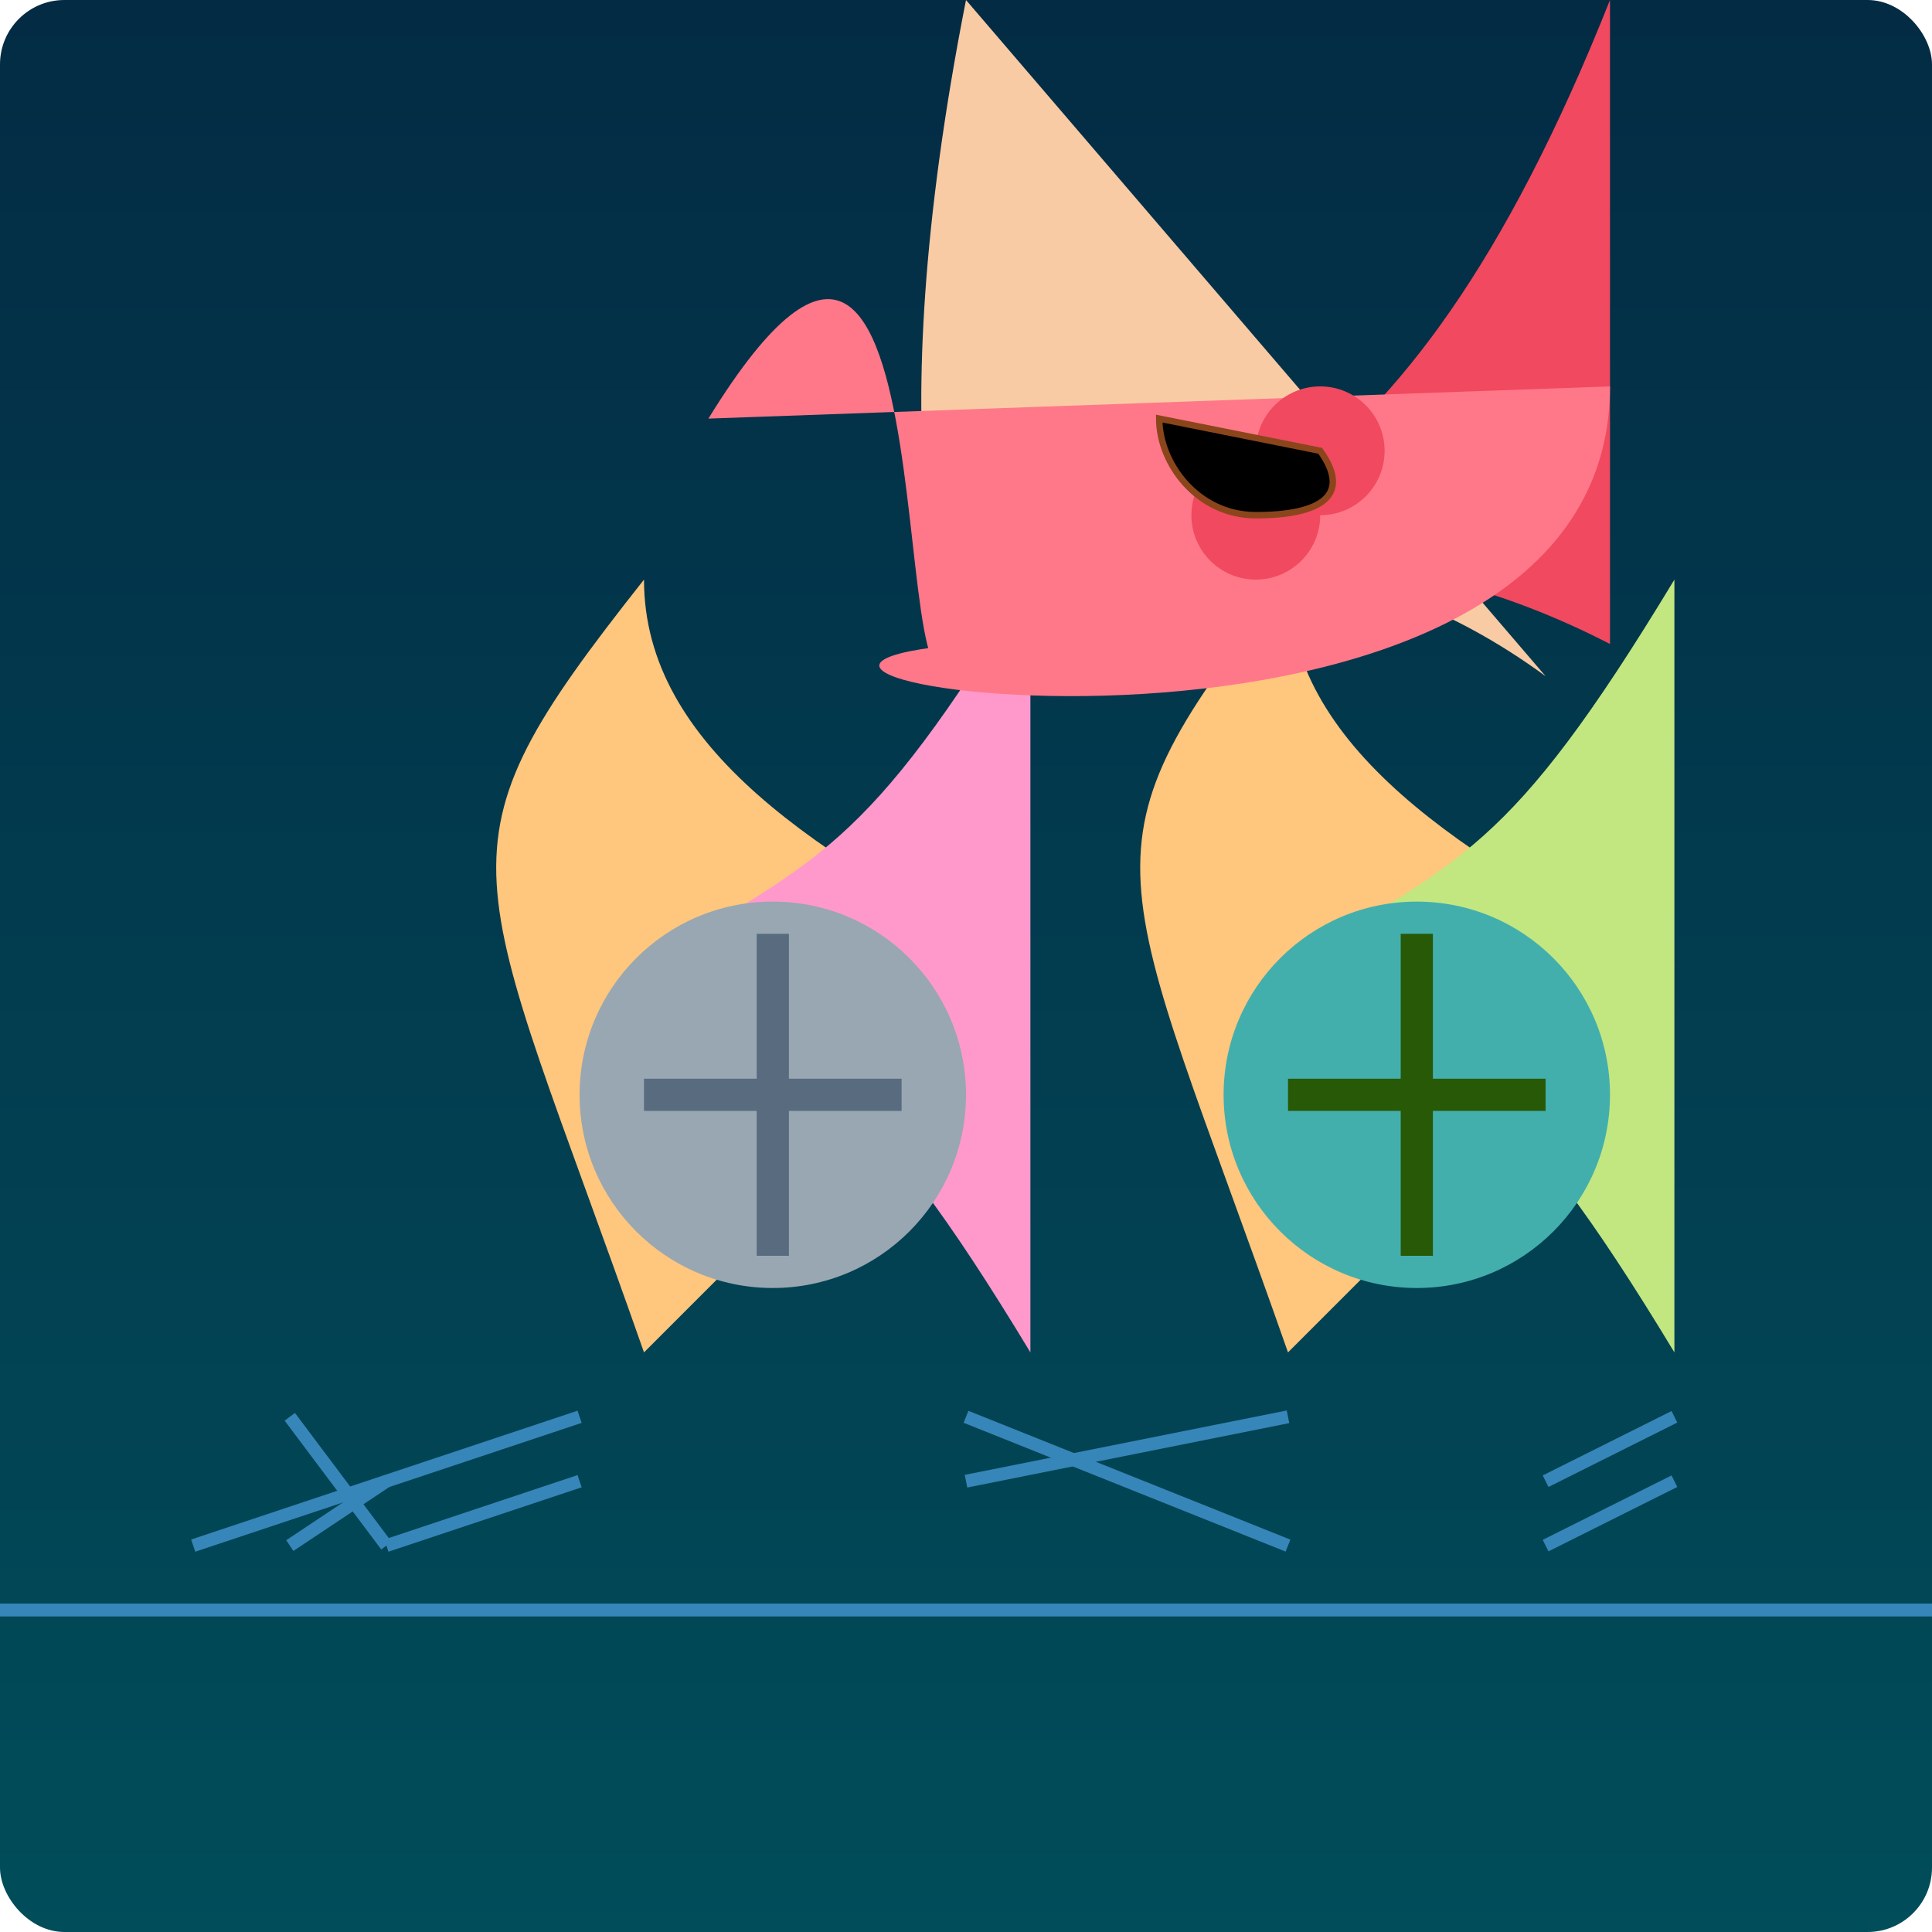
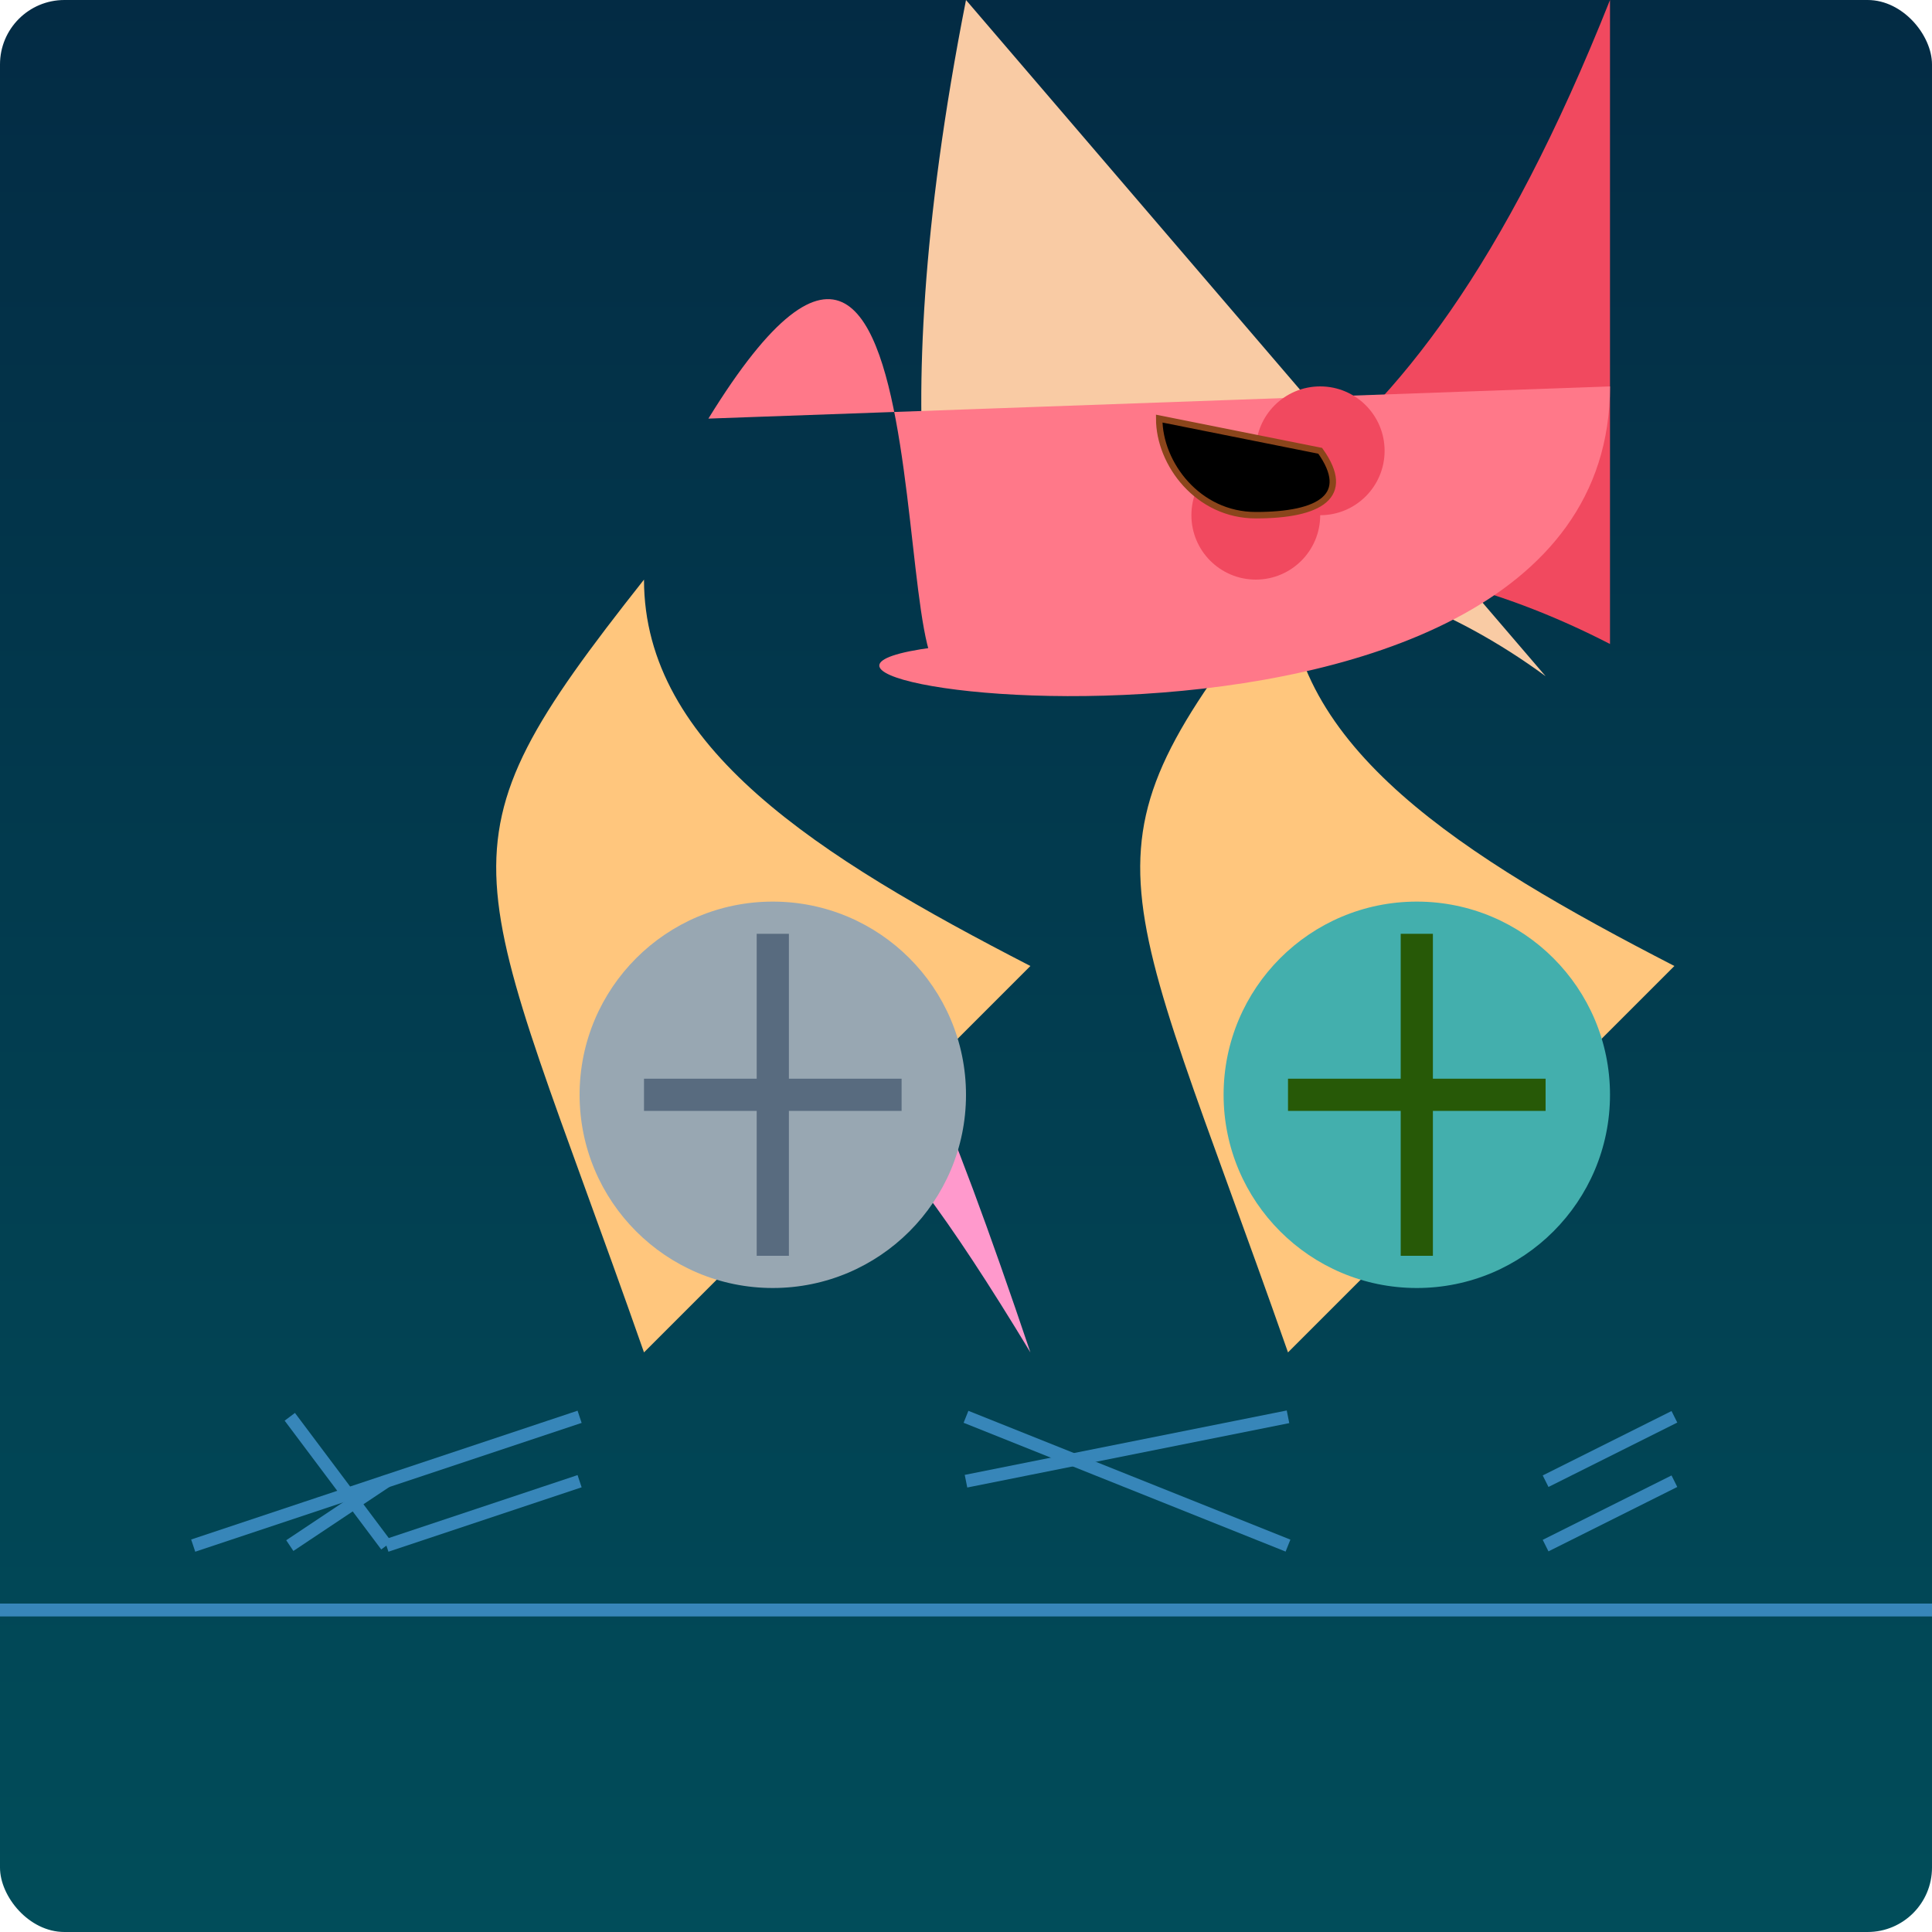
<svg xmlns="http://www.w3.org/2000/svg" viewBox="0 0 300 300">
  <defs>
    <linearGradient id="bgGrad" x1="0" y1="0" x2="0" y2="1">
      <stop offset="0%" stop-color="#032B44" />
      <stop offset="100%" stop-color="#014D5A" />
    </linearGradient>
  </defs>
  <rect width="300" height="300" fill="url(#bgGrad)" rx="10" />
  <g transform="translate(100 150)">
    <path d="M0-60C0-34 27-17 60 0L0 60C-27-17-34-17 0-60Z" fill="#FFC67D" rx="5" />
-     <path d="M0 0C27 17 34 17 60 60L60-60C34-17 27-17 0 0Z" fill="#FF99CC" rx="5" />
+     <path d="M0 0C27 17 34 17 60 60C34-17 27-17 0 0Z" fill="#FF99CC" rx="5" />
  </g>
  <g transform="translate(200 150)">
    <path d="M0-60C0-34 27-17 60 0L0 60C-27-17-34-17 0-60Z" fill="#FFC67D" rx="5" />
-     <path d="M0 0C27 17 34 17 60 60L60-60C34-17 27-17 0 0Z" fill="#C2E780" rx="5" />
  </g>
  <g transform="translate(120 170)">
    <circle cx="0" cy="0" r="30" fill="#98A7B2" />
    <path d="M0-25L0 25M-20 0L20 0" stroke="#586B7F" stroke-width="5" />
  </g>
  <g transform="translate(220 170)">
    <circle cx="0" cy="0" r="30" fill="#43AFAD" />
    <path d="M0-25L0 25M-20 0L20 0" stroke="#275907" stroke-width="5" />
  </g>
  <g transform="translate(150 100)">
    <path d="M0 0C34-17 67-17 100 0L100-100C67-17 34-17 0 0Z" fill="#F1495F" />
    <path d="M0 0C27-17 60-17 90 5L0-100C-14-29-3 0 0 0Z" fill="#F9CBA4" />
    <path d="M0 0C-14 29 0-100-40-35L100-40C100 29-60 5 0 0Z" fill="#FF7889" />
    <circle cx="45" cy="-20" r="10" fill="#F1495F" />
    <circle cx="55" cy="-30" r="10" fill="#F1495F" />
    <path d="M45-20C36-20 30-28 30-35L55-30C60-23 55-20 45-20Z" stroke="#8B451B" />
  </g>
  <path d="M0 250L300 250M150 220L200 240M240 230L260 220M90 230L60 240M45 240L60 230" stroke="#3786B9" stroke-width="2" />
  <path d="M30 240L60 230M45 220L60 240M150 230L200 220M240 240L260 230M90 220L60 230" stroke="#3786B9" stroke-width="2" />
</svg>